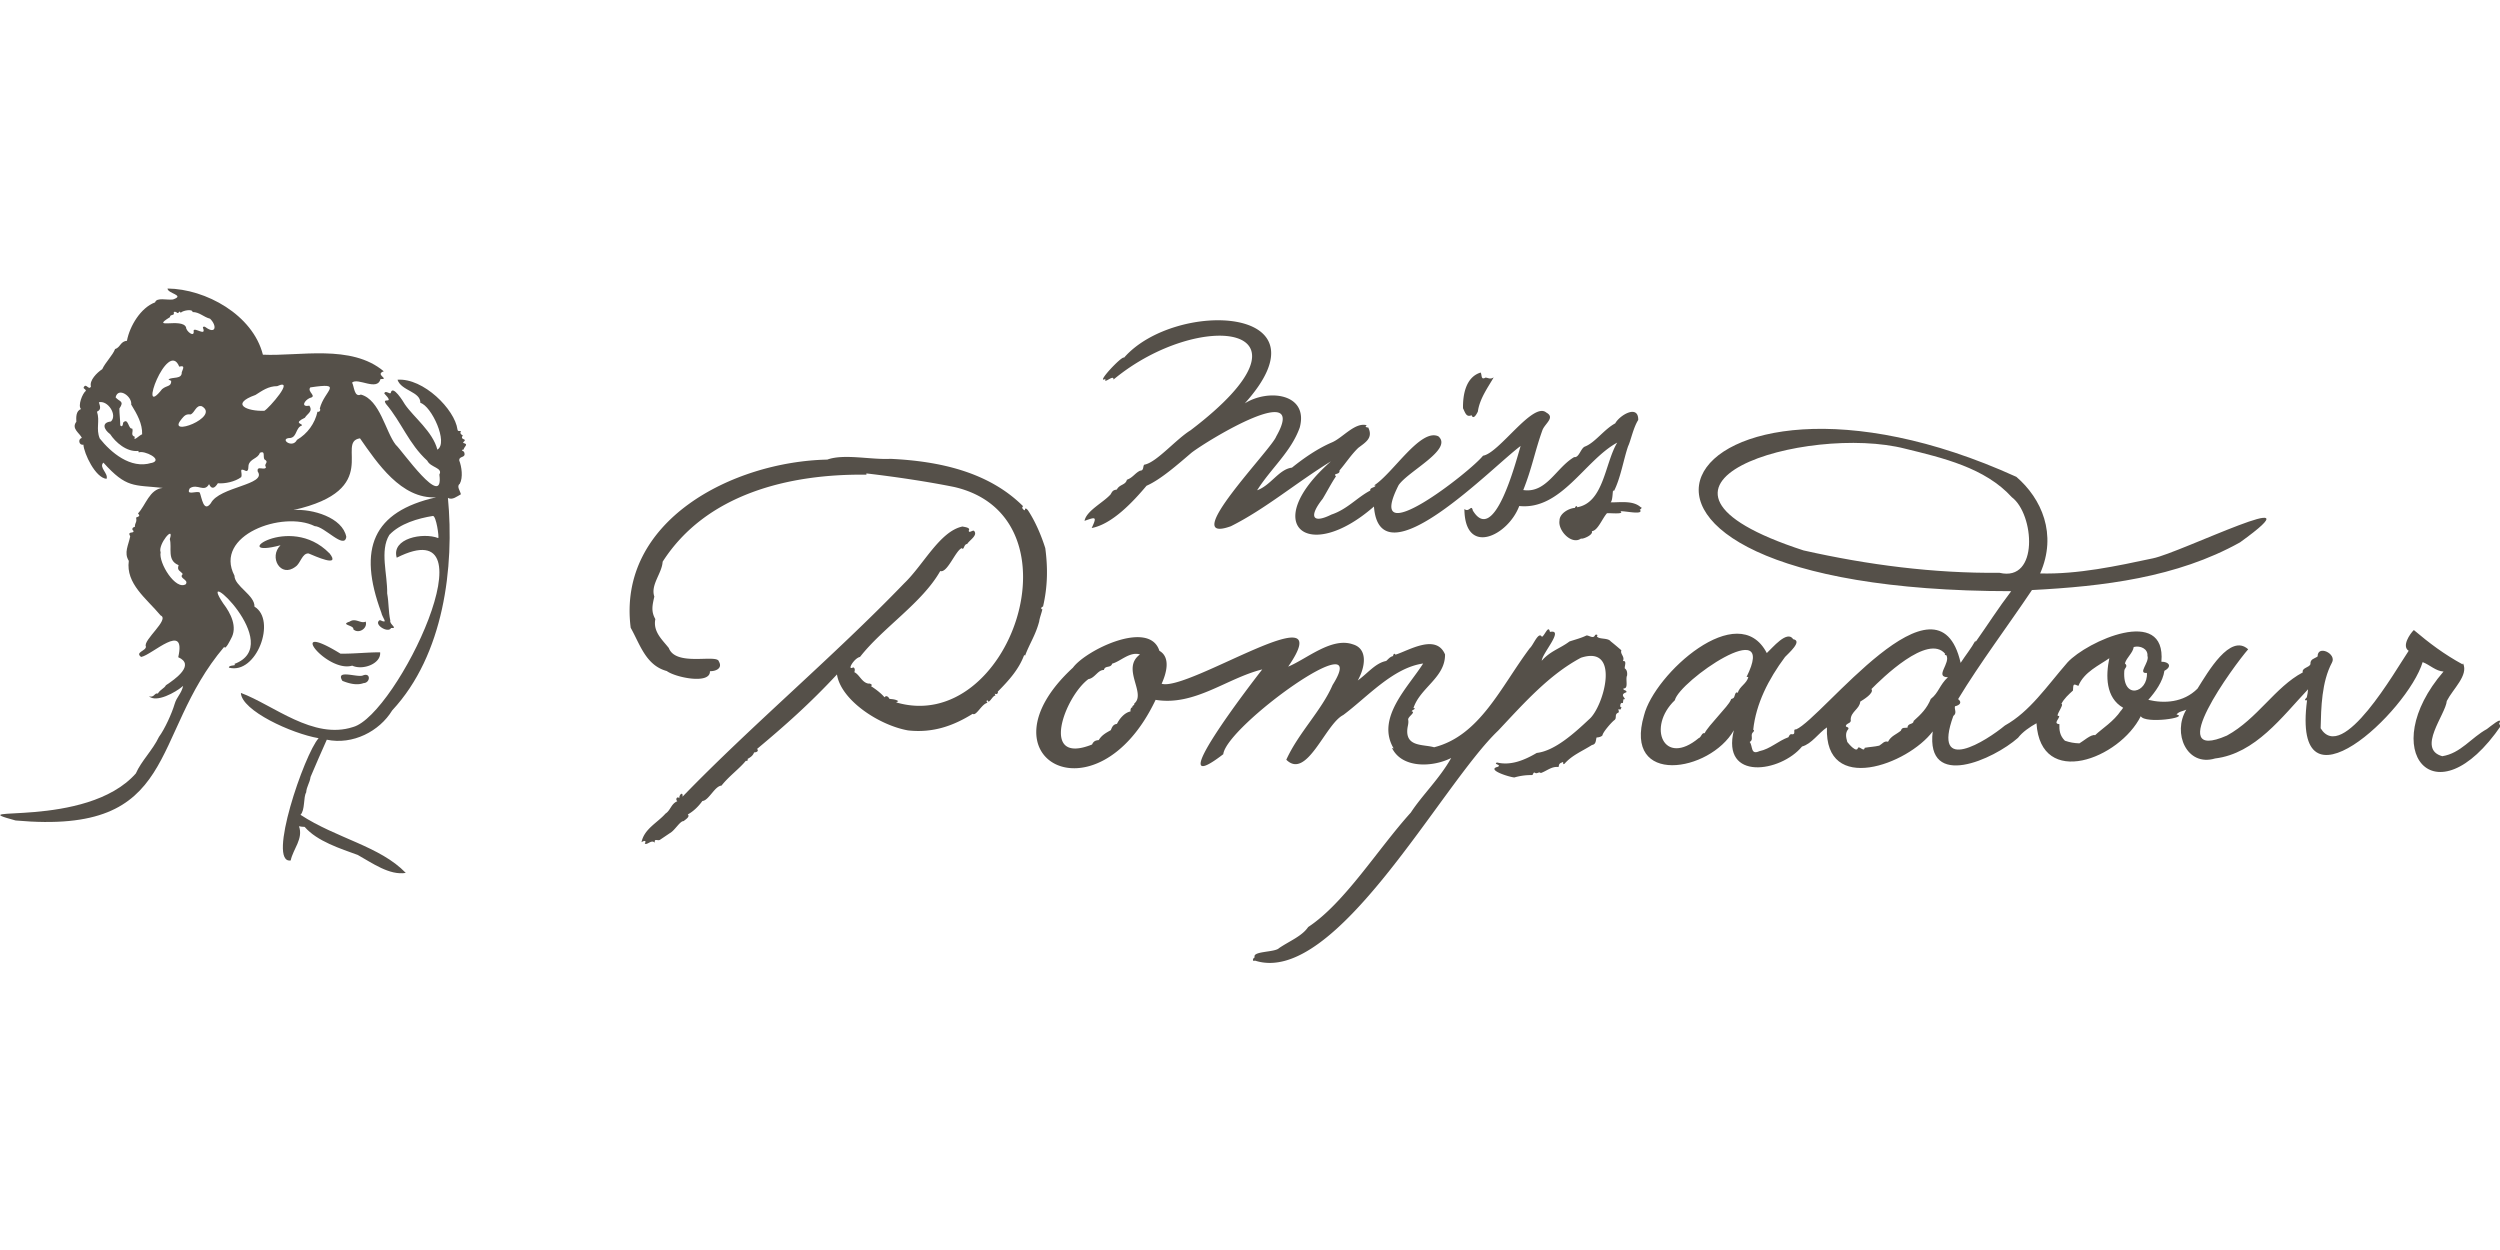
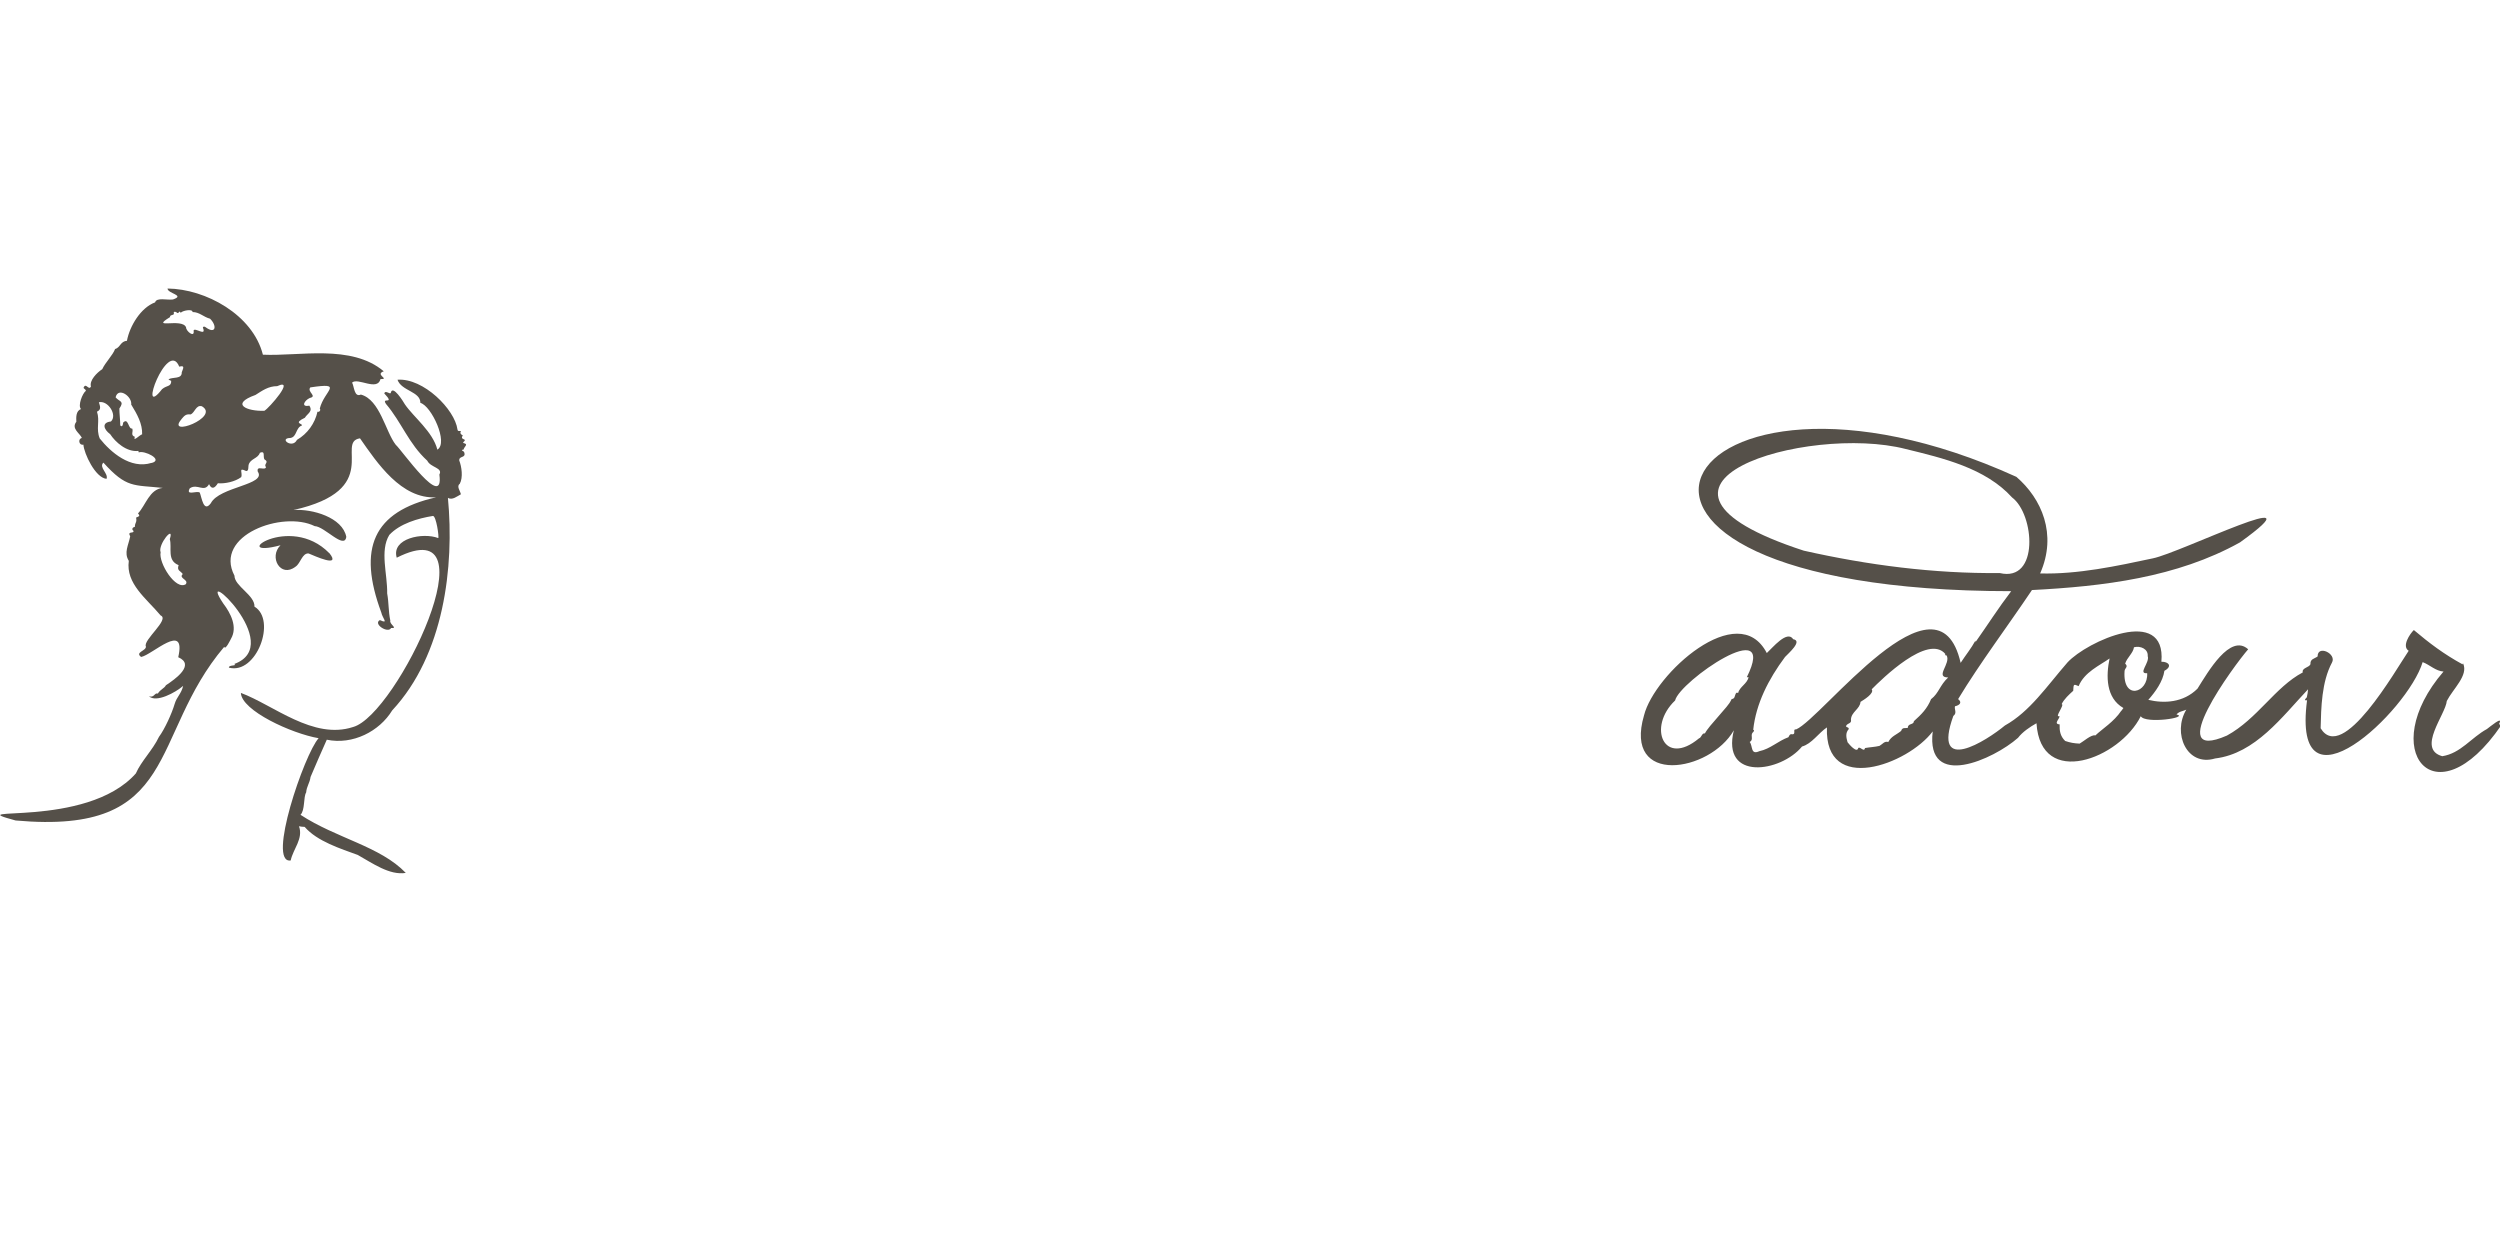
<svg xmlns="http://www.w3.org/2000/svg" viewBox="0 -22.938 198.75 99.375">
  <defs>
    <style>.cls-1{fill:#555049}</style>
  </defs>
-   <path d="M198.83 34.7c-.08-.1-.18.03-.14-.12.34-.65-.76.28-.98.44-1.26.69-2.08 1.93-3.55 2.16-2.05-.57.27-3.32.36-4.39.5-.98 1.73-2.03 1.3-2.98-.03 0-.05.04-.04.07-1.47-.8-2.65-1.69-3.88-2.73-.32.31-.98 1.29-.41 1.65-1.05 1.55-5.26 9-7 6.16.04-1.66.08-3.68.9-5.22.4-.71-1.15-1.44-1.14-.49-.26.19-.6.19-.57.62-.11.27-.7.28-.61.65-2.2 1.16-3.6 3.69-6.03 5.02-5.2 2.27.6-5.62 1.69-6.86-1.43-1.29-3.2 1.81-4.03 3.13-1.12 1.12-2.66 1.19-3.91.89.56-.63 1.16-1.46 1.28-2.31.65-.35.35-.73-.24-.72.4-4.5-5.92-1.62-7.46.05-1.67 1.92-2.99 3.91-4.98 5.02-1.46 1.21-5.82 3.99-4.1-.76.32-.24.06-.52.13-.77.38-.08.59-.31.25-.57 1.75-2.89 3.93-5.78 5.87-8.67 5.64-.29 11.52-.99 16.54-3.79 6.76-4.87-4.76.84-6.93 1.27-2.86.61-5.96 1.28-8.96 1.2 1.38-3.12.11-5.96-1.89-7.68-27.06-12.3-39.53 9.07-.41 9.09-1.01 1.32-1.9 2.72-2.86 4.08.03-.04.04-.09.01-.14-.31.58-.79 1.17-1.17 1.76-1.81-7.97-11 4.41-13.08 5.29-.3-.05 0 .35-.26.39-.24-.05-.26.06-.35.23-.83.3-1.44.93-2.31 1.11-.72.33-.51-.42-.77-.73.33-.18.05-.49.22-.73.07-.05.2-.21.06-.24.22-2.07 1.21-4.02 2.53-5.79.25-.27 1.43-1.28.65-1.41-.48-.76-1.65.69-2.1 1.1-2.27-4.39-8.94 1.67-9.76 4.95-1.66 5.65 5.23 4.53 7.14 1.19-1.01 4.07 3.74 3.34 5.42 1.29.77-.21 1.31-1.07 1.98-1.52-.2 5.41 6.43 2.95 8.41.32-.56 4.69 4.86 2.21 6.78.51.36-.47.95-.87 1.47-1.16.33 5.24 6.61 2.82 8.29-.56.35.63 3.89.11 2.84-.14.22-.25.47-.24.78-.38-1.12 1.85.03 4.56 2.29 3.88 3.2-.39 5.33-3.32 7.39-5.5-.02.22-.05.45-.1.64-.12.12-.26.28.02.23-1.25 9.61 8.01.88 9.19-3.03.58.22 1.03.71 1.66.75-5.38 6.23-.69 12 4.59 4.27Zm-39.88-12.1c-5.23.05-10.47-.63-15.57-1.78-16.09-5.24.29-10.1 8.11-8.08 2.93.72 6.32 1.5 8.45 3.85 1.79 1.34 2.18 6.76-.98 6.01Zm-21.37 10.14c-.16.44-1.78 2.02-2.06 2.61-.24-.06-.27.34-.47.39-2.79 2.32-4.13-.88-1.9-3.01.35-1.52 8.25-6.97 5.7-1.85h.14c-.11.53-.72.76-.83 1.26-.27-.16-.2.38-.39.44-.12.06-.16.02-.18.17Zm15.93-.14c-.32.79-.77 1.23-1.38 1.78 0 .31-.48.14-.48.53-.2.04-.44-.07-.53.24-.36.3-.79.42-1.02.88-.31-.09-.44.16-.7.31-.38.09-.75.1-1.15.17-.08.37-.38-.15-.54 0-.1.44-.72-.29-.85-.46-.11-.39-.18-.73.09-1.04.05-.2-.28-.1-.19-.29.12-.2.44-.15.37-.47.02-.61.72-.84.76-1.41.23-.14 1.13-.68.89-1 .78-.79 4.5-4.46 5.87-2.79-.1.02.01.13.08.09.38.63-.97 1.75.13 1.76-.66.61-.74 1.24-1.34 1.71Zm17.22-3.38c.15.52-.82 1.41-.05 1.34.09 1.58-1.95 2.19-1.8-.14 0-.28.34-.35.05-.62.15-.49.63-.82.7-1.3.5-.14 1.16.13 1.09.73Zm-2.11 4.33c-.59.88-1.49 1.42-2.06 1.96-.31-.1-.97.5-1.25.65-.44-.02-.73-.07-1.15-.21-.4-.39-.46-.83-.44-1.32-.54-.03.05-.47-.02-.66-.43.15.45-.92.18-.95.2-.41.59-.76.92-1.06.03-.52.01-.56.43-.37.45-1.11 1.67-1.64 2.46-2.2-.29 1.39-.3 3.14 1.1 3.94l-.16.22Z" class="cls-1" />
-   <path d="M130.44 17.39c-.6-.56-1.64-.38-2.4-.39.22-.17.13-1.24.26-.88.54-1.04.78-2.57 1.14-3.6.19-.37.41-1.47.8-2.07.02-1.27-1.48-.38-1.83.27-.88.47-1.6 1.53-2.4 1.84-.34.12-.47.91-.86.84-1.44.84-2.21 2.9-4.05 2.62.7-1.75.93-3.12 1.53-4.78.22-.53 1.02-.99.3-1.38-1.06-.9-3.75 3.24-5.03 3.43-.93 1.21-9.57 7.99-6.71 2.34.77-1.12 4.35-2.85 3.16-3.88-1.42-.67-3.63 2.97-5.11 3.9l.12.02c-.07.17-.48.15-.42.39-1.04.54-1.83 1.49-3.09 1.91-1.52.76-1.82.16-.7-1.25.34-.56.71-1.28 1.06-1.79-.28-.28.34-.09.28-.47.48-.55.91-1.23 1.49-1.79.57-.44 1.21-.78.79-1.63a.18.18 0 0 1-.21-.09l.1-.08c-.94-.27-1.93 1.02-2.79 1.37-1.11.48-2.18 1.21-3.16 2-1.03.12-1.68 1.41-2.77 1.8 1.14-1.79 2.7-3.06 3.39-4.99.72-2.69-2.47-3.11-4.37-1.92C106 1.32 93.4.87 89.36 5.5c-.13-.21-2.34 2.15-1.47 1.68-.19.49.68-.41.63.06 6.88-5.72 17.25-4.43 6.13 4.03-1.15.71-2.65 2.49-3.61 2.72-.24 0-.03.49-.4.49-.41.19-.58.56-1.05.72-.11.44-.58.35-.8.78-.32.05-.35.13-.5.39-.61.67-1.92 1.3-2.07 2.1.88-.31 1.01-.37.57.57 1.64-.31 3.3-2.1 4.36-3.36 1.12-.49 2.48-1.69 3.58-2.63 1.36-1.04 9.33-5.86 6.73-1.29-.34.99-7.88 8.67-3.61 7.14 2.73-1.36 5.22-3.48 7.96-5.16-5.71 5.02-1.86 8.21 3.42 3.59.47 6.17 9.55-3.29 11.66-4.81-.4 1.32-2.1 7.92-3.8 5.13-.12-.54-.28.19-.67-.12.03 3.78 3.46 2.15 4.36-.24 3.33.35 5.22-3.65 7.79-5.04-.99 1.64-1.06 4.77-3.19 5.14.03-.16-.18-.07-.16.05-.48.02-1.25.44-1.24 1.02-.13.78.97 1.96 1.72 1.41.05.1 1-.27.85-.58.47-.03.83-1.01 1.2-1.42.05-.05 1.47.12 1.07-.16.34-.05 1.96.35 1.53-.16.08.04.17-.07.14-.16Z" class="cls-1" />
-   <path d="M116.31 9.52c.18.37.27.74.68.55.15.41.43-.14.5-.29.14-1.04.85-1.99 1.26-2.72-.28.18-.39.05-.65.02-.39.23-.27-.23-.39-.4-1.17.36-1.42 1.74-1.4 2.84m13.04 21.26c.03-.23 0-.46-.18-.58-.03-.18.19-.64-.15-.58.18-.36-.24-.56-.12-.86-.2-.17-.52-.45-.85-.71-.23-.31-.97-.13-1.1-.41.14-.11-.09-.18-.15-.07-.13.3-.47 0-.67.01-.43.21-.88.32-1.36.48-.72.55-1.52.75-2.2 1.53.02-.58 1.83-2.54.65-2.29-.12-.61-.42.31-.64.39-.27-.47-.69.68-.96.9-2.3 3.07-3.97 6.96-7.61 7.88-.85-.25-2.3 0-2.12-1.5.03-.23.11-.44.06-.69-.04-.24.63-.59.28-.67 0-.1.44-.22.14-.26.54-1.63 2.53-2.42 2.51-4.26-.71-1.68-2.89-.31-3.94.02-.09-.17-.19 0-.19.11-.24.05-.38.24-.55.39-.85.16-1.48.99-2.26 1.55.62-1.1.8-2.52-.38-2.87-1.69-.6-3.66 1.15-5.15 1.77 4.25-6.16-7.95 2.01-10.06 1.36.36-.79.75-2.09-.18-2.62-.8-2.51-5.84-.06-6.87 1.34-7.75 7.14 1.87 12.47 6.57 2.56 3.11.51 5.65-1.72 8.48-2.42-.86 1.09-8.23 10.69-3.1 6.74.25-2.24 11.94-10.66 8.69-5.5-.87 2.02-2.71 3.8-3.68 5.94 1.63 1.62 3.1-2.83 4.52-3.55 1.9-1.41 3.95-3.76 6.36-4.1-1.17 1.86-3.79 4.34-2.34 6.76l-.14-.05c.8 1.66 3.26 1.54 4.71.8-.92 1.64-2.31 2.96-3.21 4.34-2.63 2.91-5.27 7.2-8.16 9.1-.49.73-1.5 1.12-2.32 1.68-.33.35-2.15.22-1.93.73-.15.06-.23.36.02.26 6.4 2.08 14.82-14 19.33-18.28 2.04-2.17 4.06-4.46 6.59-5.8 3.2-1.04 1.79 3.93.65 4.89-1.18 1.11-2.74 2.52-4.17 2.68-.95.56-2.05 1.03-3.16.76-.32.15.37.16.08.34-1 .23.93.83 1.3.85.45-.13.89-.19 1.35-.19.19.03.11-.25.28-.19.17.14.33-.12.47.03.47-.16.86-.54 1.38-.48.12-.02-.04-.25.3-.36.21-.14 0 .24.21.1.59-.68 1.41-1 2.18-1.49.35-.06.29-.38.37-.6.16 0 .4-.06.47-.18.03-.24.69-1 .93-1.19.25-.16-.02-.47.32-.6.13-.06-.08-.3.09-.29.04.17.14-.06.17-.13a.08.08 0 0 0-.08-.02c-.05-.14 0-.4.19-.32l.04-.3c.39 0-.43-.34.23-.56.09-.19-.32-.14-.21-.31.4.02.14-.68.26-1ZM90.17 33c.05.15-.19.14-.14.29-.15.03-.17.21-.15.33-.47.09-.88.57-1.08.99-.31.04-.39.25-.49.5-.38.21-.73.4-.96.79-.27.02-.42.1-.53.35-4.22 1.69-2.17-3.81-.29-5.2.51-.07.76-.75 1.23-.72.09-.4.53-.12.66-.51.66-.17 1.39-.98 2.21-.73-1.52 1.11.52 3.08-.45 3.9Zm-7.55-6.58c.06-.32.18-.61.25-.92-.17 0-.07-.22.05-.21.37-1.6.39-3.06.18-4.65-.31-.98-.78-2.11-1.39-3.03-.14-.14-.22-.19-.23.02-.13-.02-.31-.22-.14-.32-2.75-2.74-6.68-3.59-10.55-3.77-1.59.08-3.69-.42-5.02.06-7.51.16-16.71 4.86-15.63 13.37.74 1.31 1.2 2.99 2.87 3.44.68.51 3.48 1.09 3.43.01.42.02 1.04-.21.71-.77-.12-.62-3.41.44-3.98-1.07-.52-.66-1.27-1.3-1.07-2.3-.35-.61-.24-1.09-.08-1.79-.32-.93.61-1.85.66-2.77 3.44-5.38 10.04-7 16.2-6.92v-.1c2.33.27 4.92.66 6.99 1.08 10.35 2.4 4.4 19.78-4.63 17.12.06-.02.12-.06.17-.1-.21-.15-.49-.15-.7-.18-.07-.15-.25-.32-.39-.12-.29-.35-.75-.68-1.09-.9.21-.06-.05-.23-.18-.19-.53-.08-.72-.72-1.13-.91.05-.13.07-.33-.09-.38-.55.29.09-.75.54-.83 1.82-2.33 4.95-4.3 6.38-6.83.56.19 1.22-1.64 1.71-1.82.19.21.15-.32.43-.33.19-.31.87-.69.55-1.04-.1-.1-.44.24-.42-.04.15-.23-.35-.27-.5-.31-1.8.37-3.11 3.06-4.64 4.52-5.65 5.86-12.05 11.21-17.62 16.96.06-.45-.29-.16-.25.12-.18-.19-.34.1-.16.24-.5.2-.54.73-.94.98-.65.74-1.7 1.22-1.91 2.28.18-.13.43-.17.26.1.19.17.52-.35.8-.06-.07-.39.25-.11.42-.24l.77-.52c.41-.22.8-.97 1.1-.96.15-.13.53-.35.33-.53.45-.24.87-.66 1.16-1.07.5-.02.99-1.2 1.52-1.22.57-.73 1.44-1.36 1.93-1.97.13.02.19-.04.14-.15.21-.12.43-.25.52-.52.15 0 .41-.08.24-.28 2.24-1.87 4.21-3.62 6.35-5.92.31 2.04 3.34 4.04 5.65 4.45 1.99.22 3.61-.37 5.14-1.32.28.22.74-.84 1.19-.87-.09-.04-.13-.21 0-.2.09.37.42-.44.62-.37a.4.4 0 0 1-.05-.18c.09.13.3 0 .23-.14.9-.91 1.68-1.78 2.1-2.91.03 0 .06.03.07.06.35-.96.86-1.67 1.14-2.79Zm-54.53.67c.41.4 1.16-.07.98-.61-.39.19-.8-.32-1.27 0-.8.26.35.28.29.6Zm-1.02 1.94c-4.51-2.78-1.08 1.56.93.95.86.4 2.31-.17 2.22-1.06-1.03 0-2.07.12-3.15.11m1.75 1.74c-.44.16-2.18-.52-1.6.42.51.21 1.15.38 1.68.18.56-.02.59-.89-.07-.6Z" class="cls-1" />
+   <path d="M198.83 34.7c-.08-.1-.18.03-.14-.12.34-.65-.76.28-.98.44-1.26.69-2.08 1.93-3.55 2.16-2.05-.57.27-3.32.36-4.39.5-.98 1.73-2.03 1.3-2.98-.03 0-.05.04-.04.07-1.47-.8-2.65-1.69-3.88-2.73-.32.31-.98 1.29-.41 1.65-1.05 1.55-5.26 9-7 6.16.04-1.66.08-3.68.9-5.22.4-.71-1.15-1.44-1.14-.49-.26.19-.6.19-.57.62-.11.27-.7.28-.61.65-2.2 1.16-3.6 3.69-6.03 5.02-5.2 2.27.6-5.62 1.69-6.86-1.43-1.29-3.2 1.81-4.03 3.13-1.12 1.12-2.66 1.19-3.91.89.56-.63 1.16-1.46 1.28-2.31.65-.35.35-.73-.24-.72.4-4.5-5.92-1.62-7.46.05-1.67 1.92-2.99 3.91-4.98 5.02-1.46 1.21-5.82 3.99-4.1-.76.32-.24.06-.52.13-.77.38-.08.59-.31.25-.57 1.75-2.89 3.93-5.78 5.87-8.67 5.64-.29 11.52-.99 16.54-3.79 6.76-4.87-4.76.84-6.93 1.27-2.86.61-5.96 1.28-8.96 1.2 1.38-3.12.11-5.96-1.89-7.68-27.06-12.3-39.53 9.07-.41 9.09-1.01 1.32-1.9 2.72-2.86 4.08.03-.04.04-.09.01-.14-.31.58-.79 1.17-1.17 1.76-1.81-7.97-11 4.41-13.08 5.29-.3-.05 0 .35-.26.39-.24-.05-.26.06-.35.23-.83.3-1.44.93-2.31 1.11-.72.33-.51-.42-.77-.73.33-.18.05-.49.22-.73.07-.05.2-.21.06-.24.22-2.07 1.21-4.02 2.53-5.79.25-.27 1.43-1.28.65-1.41-.48-.76-1.65.69-2.1 1.1-2.27-4.39-8.94 1.67-9.76 4.95-1.66 5.65 5.23 4.53 7.14 1.19-1.01 4.07 3.74 3.34 5.42 1.29.77-.21 1.31-1.07 1.98-1.52-.2 5.41 6.43 2.95 8.41.32-.56 4.69 4.86 2.21 6.78.51.36-.47.95-.87 1.47-1.16.33 5.24 6.61 2.82 8.29-.56.35.63 3.89.11 2.84-.14.22-.25.47-.24.78-.38-1.12 1.85.03 4.56 2.29 3.88 3.2-.39 5.33-3.32 7.39-5.5-.02.22-.05.45-.1.64-.12.12-.26.28.02.23-1.25 9.61 8.01.88 9.19-3.03.58.22 1.03.71 1.66.75-5.38 6.23-.69 12 4.59 4.27m-39.88-12.1c-5.23.05-10.47-.63-15.57-1.78-16.09-5.24.29-10.1 8.11-8.08 2.93.72 6.32 1.5 8.45 3.85 1.79 1.34 2.18 6.76-.98 6.01Zm-21.37 10.14c-.16.44-1.78 2.02-2.06 2.61-.24-.06-.27.34-.47.39-2.79 2.32-4.13-.88-1.9-3.01.35-1.52 8.25-6.97 5.7-1.85h.14c-.11.53-.72.76-.83 1.26-.27-.16-.2.38-.39.44-.12.06-.16.02-.18.17Zm15.93-.14c-.32.79-.77 1.23-1.38 1.78 0 .31-.48.14-.48.53-.2.04-.44-.07-.53.24-.36.3-.79.42-1.02.88-.31-.09-.44.16-.7.31-.38.09-.75.1-1.15.17-.08.37-.38-.15-.54 0-.1.44-.72-.29-.85-.46-.11-.39-.18-.73.09-1.04.05-.2-.28-.1-.19-.29.12-.2.44-.15.37-.47.02-.61.72-.84.76-1.41.23-.14 1.13-.68.89-1 .78-.79 4.5-4.46 5.87-2.79-.1.02.01.13.08.09.38.63-.97 1.75.13 1.76-.66.61-.74 1.24-1.34 1.71Zm17.22-3.38c.15.52-.82 1.41-.05 1.34.09 1.58-1.95 2.19-1.8-.14 0-.28.34-.35.05-.62.15-.49.63-.82.7-1.3.5-.14 1.16.13 1.09.73Zm-2.11 4.33c-.59.88-1.49 1.42-2.06 1.96-.31-.1-.97.5-1.25.65-.44-.02-.73-.07-1.15-.21-.4-.39-.46-.83-.44-1.32-.54-.03.05-.47-.02-.66-.43.15.45-.92.18-.95.2-.41.59-.76.92-1.06.03-.52.01-.56.43-.37.45-1.11 1.67-1.64 2.46-2.2-.29 1.39-.3 3.14 1.1 3.94l-.16.22Z" class="cls-1" />
  <path d="M36.93 12.31c-.3-.07.1-.15.01-.29-.24-.12-.26-.11-.15-.37-.1.02-.25-.17-.16-.26.04-.17-.23.06-.26-.18-.21-1.6-2.71-4.11-4.77-3.96.31.9 1.83.93 1.82 1.84.88.24 2.25 3.18 1.35 3.72-.36-1.43-1.89-2.59-2.58-3.6-.13-.23-.97-1.58-1.12-.93-.03.2-.43-.25-.52.06.91.96-.27.24.14.84 1.24 1.46 1.8 3.16 3.28 4.51.26.55 1.26.55.96 1.1.39 2.92-3.02-1.99-3.47-2.37-.81-1.03-1.25-3.58-2.77-3.99-.54.25-.53-.67-.7-.95.45-.43 2.01.71 2.26-.28.78.02-.49-.36.26-.62-2.59-2.18-6.73-1.18-9.61-1.32C20.1 2.09 16.35.03 13.32 0c-.01.4 1.44.53.43.87-.45.07-1.3-.19-1.42.23-1.14.42-2.02 1.88-2.24 3.06-.51.02-.53.54-.94.65-.19.5-.78 1.07-1.02 1.6-.43.28-1.04.9-.9 1.38-.18.36-.41-.37-.59.11.05.08.18.12.19.23-.28.2-.66 1.2-.39 1.45-.41.15-.39.66-.37 1.01-.43.55.29.92.44 1.29-.35.08-.22.62.12.53.05.71.95 2.64 1.84 2.72.17-.43-.64-.91-.25-1.29 1.85 2.05 2.39 1.76 4.72 2.01-1.07.11-1.35 1.38-1.97 2.03.21.24.05.23-.15.33.08.42-.09.35-.1.74-.18.02-.28.2-.11.31.07.26-.52-.02-.26.44-.13.7-.52 1.3-.11 1.95-.25 1.82 1.4 2.99 2.53 4.34.75.31-1.43 1.97-1.17 2.47.03.35-.9.45-.38.83.88-.16 3.61-2.86 2.95.02 1.37.6-.22 1.73-.98 2.23-.12.25-.44.32-.64.66-.27-.09-.29.37-.71.21.57.55 2.13-.3 2.72-.82-.15.65-.5.84-.68 1.45-.21.72-.78 1.98-1.24 2.6-.49 1.04-1.42 1.94-1.84 2.91-3.96 4.47-14.3 2.46-9.56 3.74 13.17 1.19 10.55-6.68 16.59-13.81.07.33.53-.63.53-.63.55-.93-.02-2.04-.61-2.81-2.29-3.4 5.07 3.28.87 4.81.3.17-.47.05-.42.29 2.19.58 3.81-3.79 2.03-4.85.04-.91-1.59-1.63-1.59-2.46-1.68-3.22 3.85-5.2 6.38-3.94.78.02 2.37 1.9 2.51.85-.3-1.54-2.7-2.24-4.2-2.13 7.18-1.61 3.31-5.41 5.29-5.7 1.36 1.95 3.28 4.84 6.05 4.69-5.03 1.14-6.24 4.07-4.36 9.15.09.46.63.95-.11.61-.57.31.66 1.09.89.63.59.04-.15-.29-.06-.59-.16-.74-.11-1.4-.25-2.16.03-1.54-.6-3.39.17-4.65.84-.9 2.28-1.32 3.47-1.51.26 0 .5 1.69.42 1.76-1.21-.47-3.75.02-3.3 1.56 7.89-3.97.01 12.51-3.47 13.46-3.17 1.04-6.33-1.75-8.92-2.71.05 1.4 4.02 3.23 6.18 3.6-1.13 1.25-4.13 10.01-2.22 9.72.19-.91 1.02-1.73.66-2.72.15.03.3.05.45.05.99 1.15 2.88 1.74 4.22 2.23 1.15.64 2.52 1.64 3.82 1.43-2.03-2.12-5.52-2.75-8.37-4.62.37-.37.22-1.4.45-1.78.04-.49.28-.73.35-1.23.4-.94.84-1.96 1.29-2.96 2.07.43 4.19-.67 5.2-2.33 4.12-4.42 4.95-11.42 4.43-16.9.34.22.74-.13 1.03-.28-.04-.25-.37-.64-.09-.83.28-.51.15-1.37-.04-1.86-.02-.4.57-.16.39-.66-.03-.1-.36-.16-.04-.21.02-.2.36-.4.09-.48ZM13.52 2.26c-.02-.18.25-.12.31-.24-.09-.26.17-.18.28-.07.2 0 .03-.24.27-.03.12-.16.93-.33.93-.05.55 0 .86.39 1.39.53.57.56.46 1.27-.35.68-.06-.06-.21-.09-.22.03.31.76-.65-.06-.74.23.11.61-.6.07-.6-.26-.32-.77-2.92.2-1.27-.81Zm.9 8.13c.22-.25.33-.43.73-.38.34-.13.43-.79.9-.65 1.49.87-2.88 2.51-1.63 1.04Zm-3.98-1.15c.46.75.89 1.51.86 2.35-.19.04-.75.65-.58.2-.38-.14-.09-.41-.21-.66-.32.08-.3-.91-.72-.47-.01.15-.06.41-.23.22 0-.44-.07-.91-.07-1.34.43-.62-.01-.53-.3-.89.2-.86 1.34-.07 1.24.59Zm1.61 4.62c-1.68.53-3.26-.86-4.12-1.94-.32-.77.03-1.39-.22-2.13.35-.16.26-.4.15-.75.73-.17 1.49 1.03.96 1.53-.75.08-.59.62-.06 1.01.41.63 1.31 1.44 2.24 1.33l.03.12c.43-.19 2.01.58 1.02.84Zm.85-5.88c-2.03 2.62.43-4.05 1.35-1.77.52-.14.27.21.2.45.02.57-.73.35-1.06.56.06.05.14.09.22.12.02.48-.37.35-.71.65Zm1.88 15.52c-.81.54-2.19-1.7-2.01-2.53-.25-.6 1.12-2.25.73-1.05.19.69-.25 1.7.7 2.07-.16.45.15.44.33.71-.36.34.48.43.25.79Zm6.37-9.31c-.07.33-.77-.17-.66.36.74 1.06-3.06 1.2-3.73 2.52-.58.78-.72-.46-.88-.85-.25-.17-1.14.29-.79-.34.61-.41 1.14.37 1.53-.33.21.46.46.32.7-.07.56.05 1.37-.12 1.86-.49.13-.33-.27-.81.39-.48.22.01.16-.34.19-.47.12-.52.75-.51.9-.98.53-.23.14.47.45.58.25.19-.16.33.03.55Zm-.13-4.47c-1.39.05-2.75-.53-.71-1.26.54-.34 1.02-.7 1.73-.7 1.48-.68-.67 1.77-1.01 1.95Zm4.41-.17c.09.13-.05.3-.19.24-.2.93-.8 1.76-1.63 2.24-.37.75-1.48-.14-.52-.15.53-.09.4-.81.92-1 .03-.16-.72-.15.23-.61.18-.32.67-.49.35-.96-.7.14-.39-.42.04-.61.63-.14-.25-.49.04-.84 2.73-.41 1.11.23.75 1.69Z" class="cls-1" />
  <path d="M26.18 21.04c-3.19-3.26-8.18.51-3.88-.63-.95.93 0 2.63 1.2 1.7.4-.27.52-1.08 1.03-1.05.49.2 2.61 1.18 1.66-.02Z" class="cls-1" />
</svg>